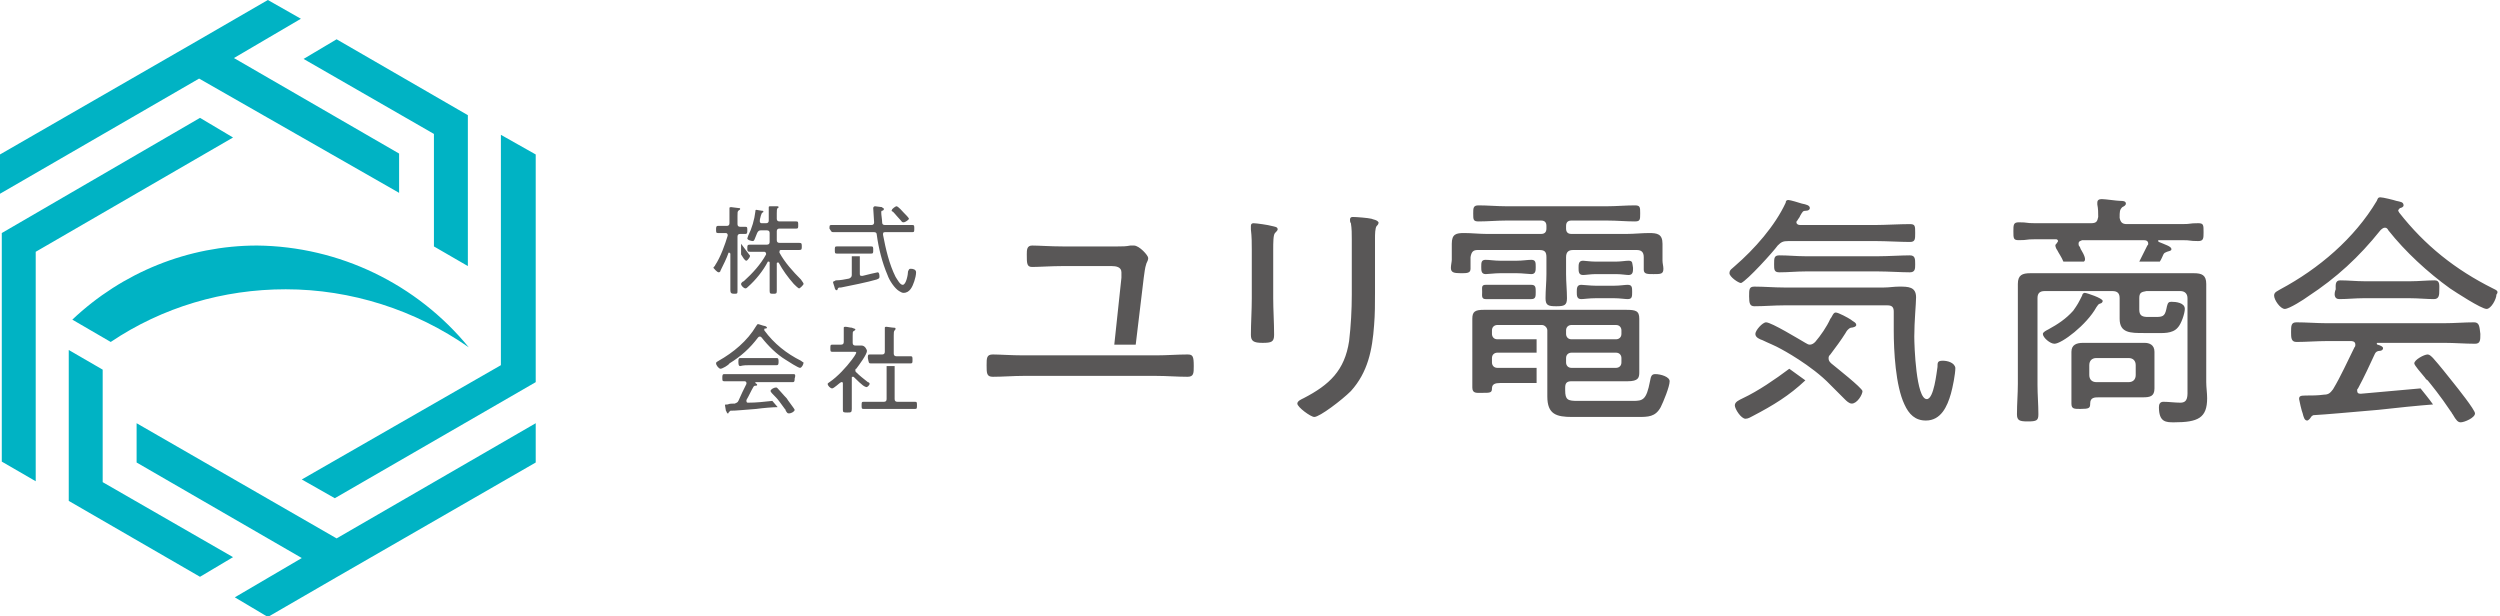
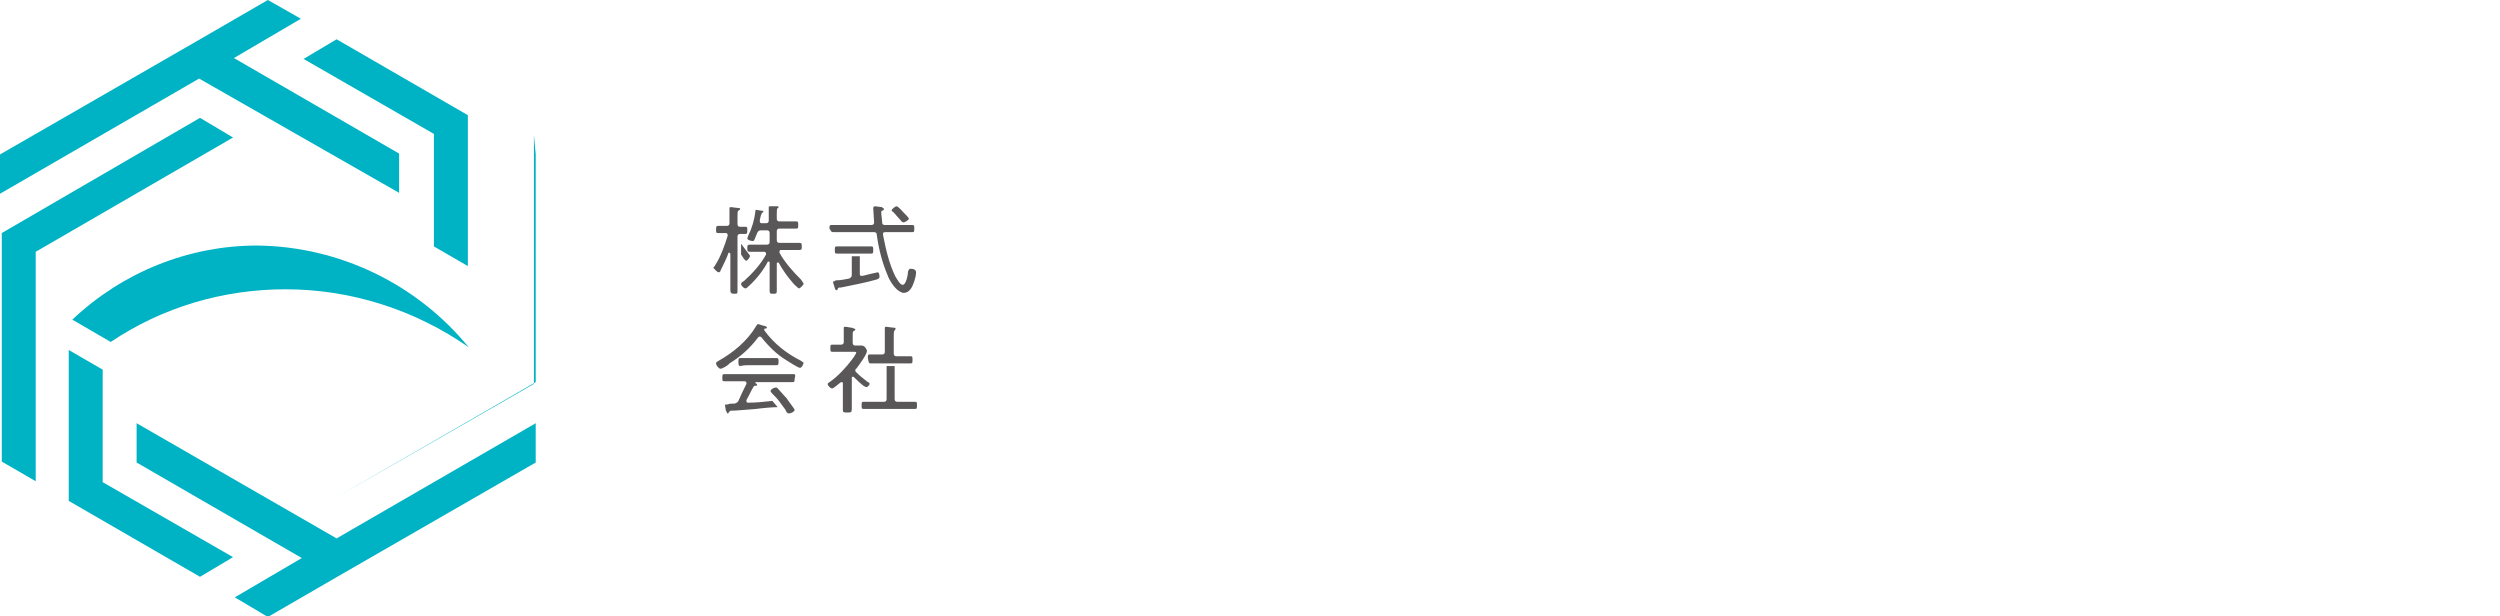
<svg xmlns="http://www.w3.org/2000/svg" version="1.1" id="レイヤー_1" x="0px" y="0px" viewBox="0 0 280 69" style="enable-background:new 0 0 280 69;" xml:space="preserve">
  <style type="text/css">
	.st0{fill:#00B3C4;}
	.st1{fill:#595757;}
</style>
-   <path id="パス_16104" class="st0" d="M60,17.3v25.5l-22.5,13l-3.7-2.1l22.3-12.8V15.1L60,17.3z M15.3,47.4v4.4l18.5,10.7l-7.5,4.4  l3.7,2.2l7.6-4.4l0,0L60,51.8v-4.4L37.7,60.3L15.3,47.4z M44.7,21.6v-4.4L26.2,6.5l7.5-4.4L30,0l-7.6,4.4l0,0L0,17.3v4.4L22.3,8.8  L44.7,21.6z M11.5,41.4l-3.8-2.2v16.9l14.7,8.5l3.7-2.2L11.5,54L11.5,41.4z M48.6,27.6l3.8,2.2V12.9L37.7,4.4L34,6.6L48.6,15  L48.6,27.6z M22.4,13.2L0.2,26.1v25.6L4,53.9V28.2l22.1-12.8L22.4,13.2z M32,32.4c7.3,0,14.5,2.3,20.5,6.5  C46.7,31.8,38,27.6,28.8,27.5c-7.7,0-15.1,3-20.7,8.3l4.3,2.5C18.2,34.4,25,32.4,32,32.4L32,32.4z" />
+   <path id="パス_16104" class="st0" d="M60,17.3v25.5l-22.5,13l22.3-12.8V15.1L60,17.3z M15.3,47.4v4.4l18.5,10.7l-7.5,4.4  l3.7,2.2l7.6-4.4l0,0L60,51.8v-4.4L37.7,60.3L15.3,47.4z M44.7,21.6v-4.4L26.2,6.5l7.5-4.4L30,0l-7.6,4.4l0,0L0,17.3v4.4L22.3,8.8  L44.7,21.6z M11.5,41.4l-3.8-2.2v16.9l14.7,8.5l3.7-2.2L11.5,54L11.5,41.4z M48.6,27.6l3.8,2.2V12.9L37.7,4.4L34,6.6L48.6,15  L48.6,27.6z M22.4,13.2L0.2,26.1v25.6L4,53.9V28.2l22.1-12.8L22.4,13.2z M32,32.4c7.3,0,14.5,2.3,20.5,6.5  C46.7,31.8,38,27.6,28.8,27.5c-7.7,0-15.1,3-20.7,8.3l4.3,2.5C18.2,34.4,25,32.4,32,32.4L32,32.4z" />
  <g>
    <path class="st1" d="M90,31.8c0,0.1-0.4,0.5-0.5,0.5c-0.1,0-0.5-0.4-0.6-0.5c-0.7-0.8-1.2-1.5-1.7-2.4c0,0,0,0-0.1,0   c0,0-0.1,0-0.1,0.1V31c0,0.5,0,1.1,0,1.6c0,0.3-0.1,0.3-0.4,0.3c-0.3,0-0.4,0-0.4-0.3c0-0.5,0-1.1,0-1.6v-1.6c0,0,0-0.1-0.1-0.1   c0,0-0.1,0-0.1,0c-0.5,1-1.4,2.1-2.2,2.8c-0.1,0.1-0.2,0.2-0.3,0.2c-0.2,0-0.5-0.3-0.5-0.5c0-0.1,0.2-0.3,0.3-0.3   c1-0.9,1.9-1.9,2.5-3c0,0,0-0.1,0-0.1c0-0.1-0.1-0.2-0.2-0.2h-0.4c-0.4,0-0.8,0-1.2,0c-0.3,0-0.3-0.1-0.3-0.4c0-0.3,0-0.4,0.3-0.4   c0.4,0,0.8,0,1.2,0h0.7c0.2,0,0.3-0.1,0.3-0.3v-1c0-0.2-0.1-0.3-0.3-0.3h-0.7c-0.2,0-0.3,0.1-0.4,0.3c-0.3,0.7-0.3,0.9-0.5,0.9   c-0.1,0-0.6-0.1-0.6-0.3c0,0,0.1-0.3,0.1-0.3c0.4-0.8,0.7-1.8,0.8-2.7c0-0.1,0-0.2,0.1-0.2c0.1,0,0.5,0.1,0.6,0.1   c0.1,0,0.2,0,0.2,0.1c0,0.1-0.1,0.1-0.1,0.1c-0.1,0.1-0.1,0.1-0.2,0.4c0,0.1-0.1,0.3-0.1,0.5c0,0,0,0.1,0,0.1   c0,0.2,0.2,0.2,0.2,0.2h0.5c0.2,0,0.3-0.1,0.3-0.3v-0.6c0-0.3,0-0.5,0-0.8v-0.1c0-0.1,0.1-0.1,0.2-0.1c0.1,0,0.6,0,0.7,0   c0.1,0,0.2,0,0.2,0.1c0,0.1-0.1,0.1-0.1,0.1c-0.1,0.1-0.1,0.3-0.1,0.6v0.6c0,0.2,0.1,0.3,0.3,0.3H88c0.4,0,0.8,0,1.2,0   c0.2,0,0.2,0.1,0.2,0.4c0,0.3,0,0.4-0.2,0.4c-0.4,0-0.8,0-1.2,0h-0.7c-0.2,0-0.3,0.1-0.3,0.3v1c0,0.2,0.1,0.3,0.3,0.3h1   c0.4,0,0.8,0,1.2,0c0.3,0,0.3,0.1,0.3,0.4c0,0.3,0,0.4-0.3,0.4c-0.4,0-0.8,0-1.2,0h-0.8c-0.1,0-0.2,0-0.2,0.2c0,0,0,0.1,0,0.1   c0.6,1.1,1.5,2.1,2.4,3C89.9,31.6,90,31.7,90,31.8z M83,28.5c0.2,0.3,0.4,0.7,0.6,0.7c0.1,0,0.4-0.4,0.4-0.5c0-0.1,0-0.1-0.1-0.2   c-0.3-0.4-0.6-0.8-0.9-1.2V28.5z M80.5,30.5c0.1,0,0.2-0.1,0.2-0.2c0.3-0.6,0.7-1.4,0.9-2c0,0,0,0,0.1,0c0,0,0,0,0.1,0.1V31   c0,0.5,0,1,0,1.5c0,0.3,0.1,0.4,0.4,0.4c0.4,0,0.4,0,0.4-0.4c0-0.5,0-1,0-1.5v-2.2v-0.6c0-1.4,0-1.7,0-1.7c0-0.2,0.1-0.3,0.3-0.3   c0.2,0,0.5,0,0.6,0c0.2,0,0.2-0.2,0.2-0.4c0-0.3,0-0.4-0.2-0.4c-0.2,0-0.4,0-0.6,0c-0.2,0-0.3-0.1-0.3-0.3v-0.9   c0-0.4,0-0.5,0.1-0.6c0.1-0.1,0.2-0.1,0.2-0.2c0-0.1-0.1-0.1-0.2-0.1c-0.1,0-0.7-0.1-0.8-0.1c-0.1,0-0.2,0-0.2,0.1c0,0,0,0.1,0,0.1   c0,0.3,0,0.6,0,0.9V25c0,0.2-0.1,0.3-0.3,0.3h-0.3c-0.3,0-0.5,0-0.7,0c-0.2,0-0.2,0.2-0.2,0.4c0,0.3,0,0.4,0.2,0.4   c0.2,0,0.5,0,0.7,0h0.2c0.1,0,0.2,0.1,0.2,0.2c0,0,0,0.1,0,0.1c-0.3,1-0.8,2.4-1.4,3.3c0,0.1-0.2,0.2-0.2,0.3   C80,30.1,80.3,30.5,80.5,30.5z M93.3,26c0.4,0,0.9,0,1.3,0h3.3c0.2,0,0.3,0.1,0.3,0.3c0.2,1.5,0.6,3.1,1.2,4.5   c0.2,0.6,0.8,1.5,1.3,1.8c0.2,0.1,0.3,0.2,0.5,0.2c0.7,0,1-0.7,1.2-1.3c0.1-0.3,0.2-0.7,0.2-1c0-0.3-0.3-0.4-0.6-0.4   c-0.2,0-0.2,0.1-0.3,0.3c0,0.3-0.2,1.5-0.6,1.5c-0.3,0-0.6-0.6-0.8-0.9c-0.7-1.4-1.1-3.1-1.4-4.7v-0.1c0-0.2,0.1-0.2,0.3-0.2h1.7   c0.4,0,0.9,0,1.3,0c0.2,0,0.2-0.1,0.2-0.4c0-0.3,0-0.4-0.2-0.4c-0.4,0-0.9,0-1.3,0h-1.8c-0.2,0-0.3-0.1-0.3-0.3   c0-0.3-0.1-0.8-0.1-1.1c0-0.1,0-0.2,0.1-0.2c0.1,0,0.2-0.1,0.2-0.2c0-0.1-0.2-0.1-0.2-0.2c-0.1,0-0.7-0.1-0.8-0.1   c-0.1,0-0.2,0.1-0.2,0.2c0,0.1,0.1,1.5,0.1,1.6c0,0.2-0.1,0.3-0.3,0.3h-3.2c-0.4,0-0.9,0-1.3,0c-0.2,0-0.2,0.1-0.2,0.4   C93.1,25.9,93.1,26,93.3,26z M100,23.7c0.3,0.3,0.6,0.7,0.9,1c0.1,0.1,0.1,0.2,0.3,0.2c0.2,0,0.6-0.3,0.6-0.4   c0-0.1-0.4-0.5-0.6-0.7c-0.1-0.1-0.6-0.7-0.8-0.7c-0.1,0-0.5,0.3-0.5,0.4C99.8,23.6,99.9,23.7,100,23.7z M93.3,31.6   c0,0.1,0.2,0.6,0.2,0.7c0.1,0.2,0.1,0.2,0.2,0.2c0.1,0,0.1,0,0.1-0.1c0.1-0.2,0.1-0.2,0.4-0.2c1-0.2,3-0.6,4-0.9   c0.2-0.1,0.3-0.1,0.3-0.3c0-0.1,0-0.5-0.2-0.5c-0.1,0-1.3,0.3-1.7,0.4c0,0-0.1,0-0.1,0c-0.2,0-0.2-0.1-0.2-0.3v-1.9h-0.9v2.1   c0,0.2-0.1,0.3-0.3,0.4c-0.5,0.1-1,0.2-1.5,0.2C93.5,31.5,93.3,31.5,93.3,31.6z M97.6,28.4c0.2,0,0.2-0.1,0.2-0.4   c0-0.3,0-0.4-0.2-0.4c-0.4,0-0.7,0-1.1,0h-1.7c-0.4,0-0.7,0-1.1,0c-0.2,0-0.2,0.1-0.2,0.4c0,0.3,0,0.4,0.2,0.4c0.3,0,0.6,0,0.9,0v0   c0,0,0.1,0,0.2,0c0,0,0,0,0.1,0H95c0.4,0,1,0,1.5,0c0,0,0,0,0,0h0.1c0.1,0,0.1,0,0.2,0c0.1,0,0.1,0,0.2,0v0   C97.1,28.4,97.4,28.4,97.6,28.4z M89.7,40.4c-1.6-0.8-3-1.9-4.1-3.4c0,0,0,0,0-0.1c0-0.1,0-0.1,0.1-0.1c0,0,0.2,0,0.2-0.1   c0-0.1-0.2-0.2-0.3-0.2c-0.1,0-0.6-0.2-0.7-0.2c-0.1,0-0.1,0.1-0.2,0.2c-1,1.7-2.6,3-4.2,3.9c-0.1,0.1-0.3,0.1-0.3,0.3   c0,0.2,0.3,0.6,0.5,0.6c0.2,0,0.9-0.4,1-0.6c1.3-0.8,2.3-1.7,3.2-2.9c0.1-0.1,0.1-0.1,0.2-0.1c0.1,0,0.1,0,0.2,0.1   c0.7,0.9,1.7,1.9,2.7,2.5c0.3,0.2,1.4,0.9,1.6,0.9c0.2,0,0.4-0.4,0.4-0.6C90,40.6,89.8,40.5,89.7,40.4z M84,40.9h2c0.3,0,0.7,0,1,0   c0.2,0,0.2-0.2,0.2-0.4c0-0.2,0-0.4-0.2-0.4c-0.3,0-0.7,0-1.1,0h-2c-0.3,0-0.7,0-1,0c-0.2,0-0.2,0.2-0.2,0.4c0,0.2,0,0.5,0.2,0.5   C83.3,40.9,83.6,40.9,84,40.9z M88.9,41.9c-0.4,0-0.9,0-1.3,0h-5.2c-0.4,0-0.9,0-1.3,0c-0.2,0-0.2,0.2-0.2,0.4c0,0.3,0,0.4,0.2,0.4   c0.4,0,0.9,0,1.3,0h1c0,0,0.2,0,0.2,0.2c0,0,0,0.1,0,0.1c-0.3,0.6-0.6,1.2-0.9,1.9c-0.1,0.2-0.2,0.2-0.4,0.3c-0.3,0-0.6,0-0.8,0.1   c-0.3,0-0.3,0-0.3,0.1c0,0.1,0.1,0.5,0.1,0.6c0.1,0.1,0.1,0.3,0.2,0.3c0.1,0,0.1,0,0.1-0.1c0.1-0.1,0.1-0.1,0.2-0.2   c0.7,0,1.5-0.1,2.9-0.2c0.7-0.1,1.9-0.2,2.4-0.2l-0.6-0.7c-0.9,0.1-1.8,0.2-2.7,0.2c-0.1,0-0.2,0-0.2-0.2c0,0,0-0.1,0-0.1   c0.3-0.5,0.5-1,0.8-1.5c0.1-0.1,0.1-0.1,0.2-0.1c0.1,0,0.2,0,0.2-0.1c0-0.1-0.1-0.1-0.2-0.2c0,0,0,0,0-0.1c0,0,0,0,0,0h2.9   c0.4,0,0.9,0,1.3,0c0.2,0,0.2-0.2,0.2-0.4C89.1,42.1,89.1,41.9,88.9,41.9z M87.1,43.5c-0.1-0.1-0.1-0.1-0.2-0.1   c-0.2,0-0.6,0.2-0.6,0.4c0,0.1,0.3,0.4,0.5,0.6c0,0,0.1,0.1,0.1,0.1c0.2,0.2,0.5,0.6,1,1.3c0.1,0.1,0.1,0.1,0.1,0.2   c0.2,0.3,0.2,0.3,0.4,0.3c0.2,0,0.6-0.2,0.6-0.4c0-0.1-0.8-1.1-0.9-1.3C87.7,44.2,87.4,43.8,87.1,43.5z M97.5,40.7   c0.4,0,0.8,0,1.2,0c0,0,1.9,0,2.1,0c0.4,0,0.8,0,1.2,0c0.2,0,0.2-0.1,0.2-0.4c0-0.3,0-0.4-0.2-0.4c-0.4,0-0.8,0-1.2,0h-0.4   c-0.2,0-0.3-0.1-0.3-0.3v-2c0-0.3,0-0.5,0.1-0.6c0.1-0.1,0.1-0.1,0.1-0.2c0-0.1-0.1-0.1-0.2-0.1c-0.2,0-0.7-0.1-0.8-0.1   c-0.1,0-0.2,0-0.2,0.1c0,0,0,0.1,0,0.1c0,0.3,0,0.6,0,0.9v1.7c0,0.2-0.1,0.3-0.3,0.3h-0.2c-0.4,0-0.8,0-1.2,0   c-0.2,0-0.2,0.1-0.2,0.4C97.3,40.6,97.3,40.7,97.5,40.7z M102.5,45c-0.4,0-0.8,0-1.2,0h-0.8c-0.2,0-0.3-0.1-0.3-0.3V41h-0.9v3.7   c0,0.2-0.1,0.3-0.3,0.3h-1.1c-0.4,0-0.8,0-1.2,0c-0.2,0-0.2,0.1-0.2,0.4c0,0.3,0,0.4,0.2,0.4c0.4,0,0.8,0,1.2,0h3.4   c0.4,0,0.8,0,1.2,0c0.2,0,0.2-0.1,0.2-0.4C102.7,45.1,102.7,45,102.5,45z M97.4,43c0-0.1-0.1-0.2-0.2-0.2c-0.5-0.4-0.9-0.7-1.3-1.1   c-0.1-0.1-0.1-0.1-0.1-0.2c0-0.1,0-0.2,0.1-0.2c0.3-0.4,1.2-1.6,1.2-2c0-0.1-0.2-0.6-0.6-0.6c-0.2,0-0.5,0-0.7,0   c-0.2,0-0.3-0.1-0.3-0.3v-0.8c0-0.3,0-0.5,0.1-0.5c0.1-0.1,0.2-0.1,0.2-0.2c0-0.1-0.2-0.1-0.4-0.2c-0.2,0-0.5-0.1-0.7-0.1   c-0.1,0-0.2,0-0.2,0.1c0,0,0,0.1,0,0.1c0,0.2,0,0.5,0,0.8v0.7c0,0.2-0.1,0.3-0.3,0.3c-0.3,0-0.6,0-1,0c-0.2,0-0.2,0.1-0.2,0.4   c0,0.3,0,0.4,0.2,0.4c0.4,0,0.8,0,1.1,0h1.3c0.2,0,0.3,0,0.3,0.1c0,0.1-0.4,0.7-0.5,0.8c-0.6,0.8-1.6,1.9-2.5,2.5   c-0.1,0.1-0.2,0.1-0.2,0.2c0,0.2,0.3,0.5,0.5,0.5c0.2,0,0.8-0.6,1-0.7c0,0,0.1,0,0.1,0c0.1,0,0.1,0.1,0.1,0.1v1.8   c0,0.4,0,0.8,0,1.2c0,0.3,0.1,0.3,0.5,0.3c0.4,0,0.5,0,0.5-0.4c0-0.4,0-0.8,0-1.2v-2.3c0-0.1,0-0.1,0.1-0.1c0,0,0.1,0,0.1,0   c0.2,0.2,1.1,1.1,1.3,1.1C97.1,43.5,97.4,43.1,97.4,43z" />
-     <path class="st1" d="M173.3,37.4c0-0.2,0-0.3,0-0.4L173.3,37.4C173.3,37.4,173.3,37.4,173.3,37.4z M173.3,40.6v-0.5c0,0,0,0,0-0.1   C173.3,40.2,173.3,40.4,173.3,40.6C173.3,40.6,173.3,40.6,173.3,40.6z M271.6,42.3c0,0,0.1,0.1,0.3,0.3   C271.7,42.5,271.6,42.3,271.6,42.3z M133,39.7c-1.1,0-2.3,0.1-3.5,0.1h-1.6h-3.9h-1.2h-8.2c-1.3,0-2.7-0.1-3.4-0.1   c-0.7,0-0.7,0.4-0.7,1.2c0,0.9,0,1.3,0.7,1.3c1.1,0,2.3-0.1,3.4-0.1h14.9c1.2,0,2.3,0.1,3.5,0.1c0.7,0,0.7-0.4,0.7-1.2   C133.7,39.9,133.6,39.7,133,39.7z M128.1,31.1c0.1-0.6,0.1-1,0.3-1.6c0.1-0.2,0.2-0.4,0.2-0.6c0-0.3-1-1.4-1.6-1.4   c-0.1,0-0.3,0-0.4,0c-0.5,0.1-0.9,0.1-1.4,0.1h-6.2c-1.3,0-2.7-0.1-3.4-0.1c-0.6,0-0.6,0.5-0.6,1c0,1,0,1.4,0.6,1.4   c0.7,0,2.2-0.1,3.4-0.1h5.5c0.5,0,1.1,0.1,1.1,0.7c0,0.1,0,0.5,0,0.6l-0.8,7.5h2.4L128.1,31.1z M142.4,25.3c-0.3-0.1-1.7-0.3-2-0.3   c-0.2,0-0.3,0.1-0.3,0.3c0,0.1,0,0.3,0,0.4c0.1,0.8,0.1,1.6,0.1,2.3v5.4c0,1.4-0.1,2.8-0.1,4.1c0,0.7,0.3,0.9,1.3,0.9   c1,0,1.3-0.1,1.3-0.9c0-1.4-0.1-2.8-0.1-4.1v-5.4c0-0.8,0-1.7,0.2-1.9c0.1-0.1,0.3-0.3,0.3-0.4C143.1,25.4,142.8,25.4,142.4,25.3z    M153.6,24.5c-0.4-0.1-1.7-0.2-2.1-0.2c-0.2,0-0.3,0.1-0.3,0.3c0,0.1,0,0.3,0.1,0.4c0.1,0.6,0.1,1.2,0.1,1.8v6.2   c0,1.7-0.1,3.5-0.3,5.2c-0.5,3.3-2.2,4.9-5.1,6.4c-0.2,0.1-0.7,0.3-0.7,0.6c0,0.4,1.5,1.5,1.9,1.5c0.6,0,3.1-1.9,4.1-2.9   c1.9-2.1,2.4-4.6,2.6-7.4c0.1-1.2,0.1-2.4,0.1-3.6v-6.1c0-0.4,0-1.2,0.2-1.4c0.1-0.1,0.2-0.2,0.2-0.4   C154.2,24.6,153.8,24.6,153.6,24.5z M171.5,29.1c-0.4,0-1,0.1-1.6,0.1H168c-0.6,0-1.2-0.1-1.6-0.1c-0.5,0-0.5,0.3-0.5,0.8   c0,0.4,0,0.8,0.5,0.8c0.3,0,1-0.1,1.6-0.1h1.9c0.6,0,1.3,0.1,1.6,0.1c0.5,0,0.5-0.4,0.5-0.8C172,29.4,172,29.1,171.5,29.1z    M187,42.7c0,0.6-0.7,2.3-1,2.9c-0.6,1.1-1.4,1.1-2.6,1.1h-7.3c-1.8,0-2.8-0.3-2.8-2.3v-0.7c0-0.8,0-2,0-3.1c0,0,0,0,0-0.1v-0.5   c0,0,0,0,0-0.1c0-1.1,0-2,0-2.6c0,0,0,0,0,0v-0.4V37c0-0.3-0.3-0.6-0.6-0.6h-5c-0.3,0-0.6,0.2-0.6,0.6v0.4c0,0.3,0.2,0.6,0.6,0.6   h4.4v1.5h-4.4c-0.3,0-0.6,0.2-0.6,0.6v0.5c0,0.3,0.2,0.6,0.6,0.6h4.4v1.7h-4.1c-0.5,0-0.9,0.1-0.9,0.6c0,0.5-0.2,0.5-1.1,0.5   c-0.6,0-1.1,0.1-1.1-0.6c0-0.6,0-1.1,0-1.7V37c0-0.4,0-0.9,0-1.3c0-0.8,0.3-1,1.3-1c0.9,0,1.7,0,2.6,0h11c1,0,1.8,0,2.3,0   c1.1,0,1.5,0.1,1.5,1v6c0,0.6-0.1,1-1.3,1c-0.9,0-1.7,0-2.6,0h-3.7c-0.5,0-0.7,0.2-0.7,0.7v0.3c0,1.1,0.3,1.2,1.4,1.2h6.2   c1.1,0,1.5-0.1,1.9-2.2c0.1-0.6,0.2-0.8,0.6-0.8C186,41.9,187,42.2,187,42.7z M175.4,37.4c0,0.3,0.2,0.6,0.6,0.6h5   c0.3,0,0.6-0.2,0.6-0.6V37c0-0.3-0.2-0.6-0.6-0.6h-5c-0.3,0-0.6,0.2-0.6,0.6V37.4z M175.4,40.6c0,0.3,0.2,0.6,0.6,0.6h5   c0.3,0,0.6-0.2,0.6-0.6v-0.5c0-0.3-0.2-0.6-0.6-0.6h-5c-0.3,0-0.6,0.2-0.6,0.6V40.6z M165.5,28h6.9c0.6,0,0.8,0.2,0.8,0.8v1.9   c0,0.9-0.1,1.8-0.1,2.7c0,0.8,0.3,0.9,1.2,0.9c0.9,0,1.2-0.1,1.2-0.9c0-0.9-0.1-1.8-0.1-2.7v-1.9c0-0.6,0.3-0.8,0.8-0.8h7.1   c0.5,0,0.8,0.2,0.8,0.8v0.5c0,0.3,0,0.6,0,0.9c0,0.5,0.4,0.5,1.1,0.5c0.8,0,1.1,0,1.1-0.6c0-0.3-0.1-0.6-0.1-0.9v-0.8   c0-0.4,0-0.8,0-1.1c0-1.1-0.6-1.2-1.5-1.2c-0.8,0-1.7,0.1-2.5,0.1h-6.2c-0.4,0-0.6-0.2-0.6-0.6v-0.3c0-0.4,0.2-0.6,0.6-0.6h4   c1.1,0,2.1,0.1,3.1,0.1c0.6,0,0.6-0.2,0.6-0.9c0-0.7,0-0.9-0.6-0.9c-1,0-2.1,0.1-3.1,0.1h-11.3c-1,0-2.1-0.1-3.1-0.1   c-0.6,0-0.6,0.3-0.6,0.9c0,0.7,0,0.9,0.6,0.9c1,0,2.1-0.1,3.1-0.1h3.9c0.4,0,0.6,0.2,0.6,0.6v0.3c0,0.4-0.2,0.6-0.6,0.6h-6.1   c-0.8,0-1.7-0.1-2.5-0.1c-0.9,0-1.4,0.1-1.4,1.2c0,0.4,0,0.8,0,1.1v0.7c0,0.2-0.1,0.6-0.1,0.9c0,0.5,0.3,0.6,1.1,0.6   c0.7,0,1.1,0,1.1-0.5c0-0.3,0-0.6,0-0.9v-0.4C164.8,28.2,165,28,165.5,28z M182.4,29.2c-0.3,0-0.9,0.1-1.4,0.1h-2.3   c-0.6,0-1.2-0.1-1.4-0.1c-0.5,0-0.5,0.4-0.5,0.8c0,0.4,0,0.8,0.5,0.8c0.3,0,0.9-0.1,1.4-0.1h2.3c0.6,0,1.1,0.1,1.4,0.1   c0.5,0,0.5-0.4,0.5-0.8C182.8,29.5,182.9,29.2,182.4,29.2z M166.4,33.5c0.3,0,1,0,1.6,0h1.9c0.6,0,1.3,0,1.6,0   c0.5,0,0.5-0.3,0.5-0.8c0-0.5,0-0.8-0.5-0.8c-0.3,0-1,0-1.6,0H168c-0.6,0-1.3,0-1.6,0c-0.5,0-0.4,0.3-0.4,0.8   C166,33.1,165.9,33.5,166.4,33.5z M182.3,31.9c-0.3,0-0.9,0.1-1.5,0.1h-2.1c-0.6,0-1.3-0.1-1.6-0.1c-0.5,0-0.5,0.4-0.5,0.8   c0,0.4,0,0.8,0.5,0.8c0.3,0,0.9-0.1,1.6-0.1h2.1c0.6,0,1.2,0.1,1.5,0.1c0.5,0,0.5-0.3,0.5-0.8C182.8,32.2,182.8,31.9,182.3,31.9z    M210.4,28.7h-8.2c-1,0-1.9-0.1-2.9-0.1c-0.6,0-0.6,0.3-0.6,1c0,0.6,0,0.9,0.6,0.9c1,0,1.9-0.1,2.9-0.1h8.2c1,0,2.6,0.1,3.5,0.1   c0.6,0,0.6-0.4,0.6-0.9c0-0.6,0-1-0.6-1C213,28.6,211.4,28.7,210.4,28.7z M195.2,44.6c-0.4,0.2-0.9,0.4-0.9,0.8   c0,0.4,0.7,1.5,1.2,1.5c0.3,0,0.6-0.2,0.8-0.3c2.3-1.2,4.1-2.3,5.9-4l-1.8-1.3C198.8,42.5,196.9,43.8,195.2,44.6z M217.6,40.4   c-0.6,0-0.6,0.2-0.6,0.7c-0.1,0.6-0.4,3.6-1.2,3.6c-1.2,0-1.4-6-1.4-7c0-1.7,0.2-3.7,0.2-4.4c0-1.2-0.9-1.2-1.9-1.2   c-0.6,0-1.1,0.1-1.7,0.1h-11.2c-1.1,0-2.2-0.1-3.3-0.1c-0.6,0-0.6,0.3-0.6,1.1c0,0.8,0.1,1.1,0.6,1.1c1.1,0,2.2-0.1,3.3-0.1h11.6   c0.5,0,0.7,0.2,0.7,0.7c0,0.7,0,1.4,0,2.1c0,2.3,0.2,6.2,1.2,8.3c0.5,1.1,1.2,1.8,2.4,1.8c1.7,0,2.4-1.6,2.8-3   c0.2-0.7,0.5-2.2,0.5-2.9C218.9,40.6,218.1,40.4,217.6,40.4z M199.1,27.5c0.4-0.4,0.6-0.5,1.2-0.5h9.8c1.1,0,2.8,0.1,3.8,0.1   c0.6,0,0.6-0.3,0.6-1c0-0.8,0-1-0.6-1c-1.1,0-2.8,0.1-3.8,0.1h-8.5c-0.2,0-0.4-0.1-0.4-0.3c0-0.1,0-0.1,0.1-0.2   c0.1-0.2,0.3-0.4,0.3-0.5c0.3-0.5,0.3-0.6,0.7-0.6c0.2,0,0.4-0.1,0.4-0.3c0-0.3-0.4-0.4-0.9-0.5c-0.3-0.1-1.3-0.4-1.5-0.4   c-0.2,0-0.3,0.1-0.3,0.3c-1.2,2.6-3.5,5.2-5.7,7.1c-0.3,0.3-0.6,0.4-0.6,0.8c0,0.4,1,1.1,1.3,1.1C195.7,31.4,198.6,28.2,199.1,27.5   z M205.1,40.7c-0.2-0.2-0.3-0.3-0.3-0.6c0-0.2,0.1-0.3,0.2-0.4c0.6-0.8,1.2-1.6,1.7-2.4c0.1-0.2,0.3-0.5,0.6-0.6   c0.2,0,0.6-0.1,0.6-0.3c0-0.3-0.4-0.4-0.6-0.6c-0.3-0.2-1.4-0.8-1.7-0.8c-0.3,0-0.4,0.5-0.6,0.7c-0.4,0.9-1.1,1.9-1.7,2.6   c-0.2,0.2-0.4,0.3-0.6,0.3c-0.2,0-0.3-0.1-0.5-0.2c-0.7-0.4-3.8-2.3-4.4-2.3c-0.4,0-1.2,0.9-1.2,1.3c0,0.4,0.5,0.6,0.8,0.7   c0.6,0.3,1.4,0.6,2.1,1v0c0,0,3.4,1.8,5.5,4l0,0c0.5,0.5,1,1,1.6,1.6c0.2,0.2,0.5,0.5,0.8,0.5c0.6,0,1.2-1,1.2-1.4   C208.5,43.4,205.7,41.2,205.1,40.7z M241.3,39.4c0,0.3,0,0.6,0,1v3.1c0,0.9-0.5,1-1.3,1c-0.6,0-1.1,0-1.7,0h-3.2c-0.5,0-1,0-1,0.7   c0,0.5-0.1,0.6-1.1,0.6c-0.7,0-1,0-1-0.6v-4.8c0-0.3,0-0.7,0-1c0-0.8,0.6-1,1.3-1c0.6,0,1.2,0,1.8,0h3.4c0.6,0,1.1,0,1.7,0   C240.7,38.4,241.3,38.6,241.3,39.4z M239.2,40.9c0-0.5-0.3-0.8-0.8-0.8h-3.6c-0.5,0-0.8,0.3-0.8,0.8V42c0,0.5,0.3,0.8,0.8,0.8h3.6   c0.5,0,0.8-0.3,0.8-0.8V40.9z M247.1,33.8c0-0.7,0-1.3,0-2c0-1-0.5-1.2-1.4-1.2c-0.7,0-1.5,0-2.2,0h-1.3h-3.9h-4.3h-2.8h-1.7   c-0.7,0-1.4,0-2.1,0c-0.9,0-1.4,0.2-1.4,1.2c0,0.7,0,1.4,0,2.1V43c0,1.1-0.1,2.2-0.1,3.4c0,0.7,0.3,0.8,1.2,0.8   c1,0,1.2-0.1,1.2-0.8c0-1.1-0.1-2.2-0.1-3.3v-9.7c0-0.5,0.2-0.8,0.8-0.8h7.6c0.6,0,0.8,0.3,0.8,0.8v2.3c0,1.6,1.2,1.6,2.7,1.6h1.3   c0.8,0,1.9,0.1,2.5-0.6c0.4-0.4,0.8-1.6,0.8-2.1c0-0.7-1-0.8-1.5-0.8c-0.3,0-0.4,0.1-0.5,0.5c-0.2,1-0.3,1.2-1.2,1.2h-0.9   c-0.6,0-1-0.1-1-0.8v-1.3c0-0.6,0.2-0.7,0.8-0.8h3.8c0.5,0,0.8,0.3,0.8,0.8v10.1c0,0.8,0.1,1.6-0.8,1.6c-0.6,0-1.3-0.1-1.9-0.1   c-0.4,0-0.5,0.3-0.5,0.6c0,1.7,0.8,1.7,1.7,1.7c2.7,0,3.7-0.5,3.7-2.7c0-0.6-0.1-1.2-0.1-1.8V33.8z M233.1,28   c-0.1-0.1-0.1-0.3-0.2-0.4c-0.1-0.1-0.1-0.2-0.1-0.3c0-0.3,0.2-0.3,0.4-0.4h6.9c0.3,0,0.5,0.1,0.5,0.4c0,0.1,0,0.1-0.1,0.2   c-0.3,0.6-0.6,1.2-0.9,1.8h2.3c0.2-0.3,0.3-0.6,0.4-0.8c0.1-0.2,0.2-0.2,0.4-0.3c0.3-0.1,0.5-0.1,0.5-0.3c0-0.3-0.7-0.5-1.4-0.8   c0,0-0.1-0.1-0.1-0.1c0-0.1,0.1-0.1,0.1-0.1h2.6c1.1,0,0.7,0.1,1.8,0.1c0.6,0,0.6-0.3,0.6-1c0-0.8,0-1-0.6-1   c-1.1,0-0.7,0.1-1.8,0.1h-6.2c-0.5,0-0.7-0.2-0.8-0.7c0-0.7,0-0.9,0.3-1.2c0.2-0.1,0.4-0.2,0.4-0.4c0-0.3-0.4-0.3-0.6-0.3   c-0.4,0-1.7-0.2-2.1-0.2c-0.3,0-0.5,0.1-0.5,0.4c0,0.1,0,0.2,0,0.2c0.1,0.5,0.1,0.9,0.1,1.4c-0.1,0.5-0.2,0.7-0.8,0.7h-6.3   c-1.1,0-0.7-0.1-1.8-0.1c-0.6,0-0.6,0.3-0.6,1c0,0.8,0,1,0.6,1c1.1,0,0.7-0.1,1.8-0.1h2.4c0.1,0,0.2,0.1,0.2,0.2   c0,0.1-0.1,0.1-0.1,0.2c-0.1,0.1-0.2,0.2-0.2,0.3c0,0.1,0.1,0.4,0.2,0.5c0.2,0.4,0.5,0.8,0.7,1.3h2.3   C233.7,29.1,233.4,28.5,233.1,28z M234.8,34.4c0.2-0.3,0.2-0.3,0.4-0.4c0.1,0,0.3-0.1,0.3-0.3c0-0.3-1.8-0.9-2-0.9   c-0.2,0-0.3,0.2-0.3,0.3c-0.4,0.8-0.5,1-1,1.7c-0.8,0.9-1.7,1.5-2.8,2.1c-0.2,0.1-0.6,0.3-0.6,0.5c0,0.4,0.8,1.1,1.3,1.1   C230.9,38.5,233.7,36.4,234.8,34.4z M262,33.5c0.9,0,1.8-0.1,2.7-0.1h5.2c0.9,0,1.9,0.1,2.7,0.1c0.6,0,0.6-0.5,0.6-1   c0-0.5,0.1-1.1-0.5-1.1c-0.9,0-1.8,0.1-2.7,0.1h-5.2c-0.9,0-1.8-0.1-2.7-0.1c-0.6,0-0.5,0.6-0.5,1C261.4,32.9,261.4,33.5,262,33.5z    M274.5,46.1L274.5,46.1c0.1,0.1,0.1,0.2,0.2,0.3c0.4,0.7,0.6,0.9,0.9,0.9c0.4,0,1.6-0.5,1.6-1c0-0.4-2-2.9-2.4-3.4   c-0.8-1-1.5-1.9-2.3-2.8c-0.2-0.2-0.4-0.4-0.6-0.4c-0.4,0-1.5,0.6-1.5,1c0,0.2,0.7,1,1.2,1.6c0.1,0.1,0.2,0.2,0.3,0.3   C272.3,43.1,273.3,44.3,274.5,46.1z M277.1,36.1c-1.1,0-2.2,0.1-3.4,0.1h-13.1c-1.1,0-2.3-0.1-3.4-0.1c-0.6,0-0.6,0.4-0.6,1.1   c0,0.6,0,1.1,0.6,1.1c1.1,0,2.3-0.1,3.4-0.1h2.7c0.1,0,0.5,0,0.5,0.4c0,0.1,0,0.2-0.1,0.3c-0.8,1.6-1.5,3.2-2.4,4.7   c-0.3,0.4-0.5,0.6-1,0.6c-0.7,0.1-1.4,0.1-2.1,0.1c-0.6,0-0.7,0.1-0.7,0.4c0,0.1,0.3,1.4,0.4,1.6c0.1,0.4,0.2,0.8,0.5,0.8   c0.1,0,0.2-0.1,0.3-0.2c0.2-0.3,0.2-0.3,0.4-0.4c1.7-0.1,3.8-0.3,7.3-0.6c1.7-0.2,4.7-0.5,6.1-0.6c-0.5-0.7-1-1.3-1.4-1.8   c-2.2,0.2-4.5,0.4-6.7,0.6c-0.3,0-0.4-0.1-0.4-0.4c0-0.1,0-0.1,0.1-0.2c0.7-1.3,1.3-2.6,1.9-3.9c0.1-0.2,0.3-0.3,0.5-0.3   c0.2,0,0.4-0.1,0.4-0.3c0-0.2-0.3-0.3-0.6-0.4c-0.1,0-0.1-0.1-0.1-0.1c0-0.1,0-0.1,0.1-0.1h7.5c1.1,0,2.3,0.1,3.4,0.1   c0.6,0,0.6-0.4,0.6-1.1C277.7,36.6,277.7,36.1,277.1,36.1z M279.2,32.3c-4.2-2.1-7.6-4.8-10.5-8.5c0-0.1-0.1-0.1-0.1-0.2   c0-0.1,0.1-0.2,0.2-0.3c0.1,0,0.4-0.1,0.4-0.3c0-0.4-0.4-0.4-0.8-0.5c-0.3-0.1-1.5-0.4-1.8-0.4c-0.3,0-0.3,0.2-0.4,0.4   c-2.5,4.2-6.5,7.6-10.8,9.9c-0.3,0.2-0.7,0.3-0.7,0.7c0,0.5,0.7,1.5,1.2,1.5c0.5,0,2.2-1.1,2.6-1.4c3.2-2.1,5.7-4.4,8.1-7.4   c0.1-0.1,0.3-0.3,0.5-0.3c0.2,0,0.3,0.1,0.4,0.3c1.9,2.4,4.4,4.7,6.9,6.5c0.6,0.4,3.5,2.3,4.1,2.3c0.5,0,1.1-1.1,1.1-1.6   C279.9,32.6,279.6,32.5,279.2,32.3z" />
  </g>
</svg>